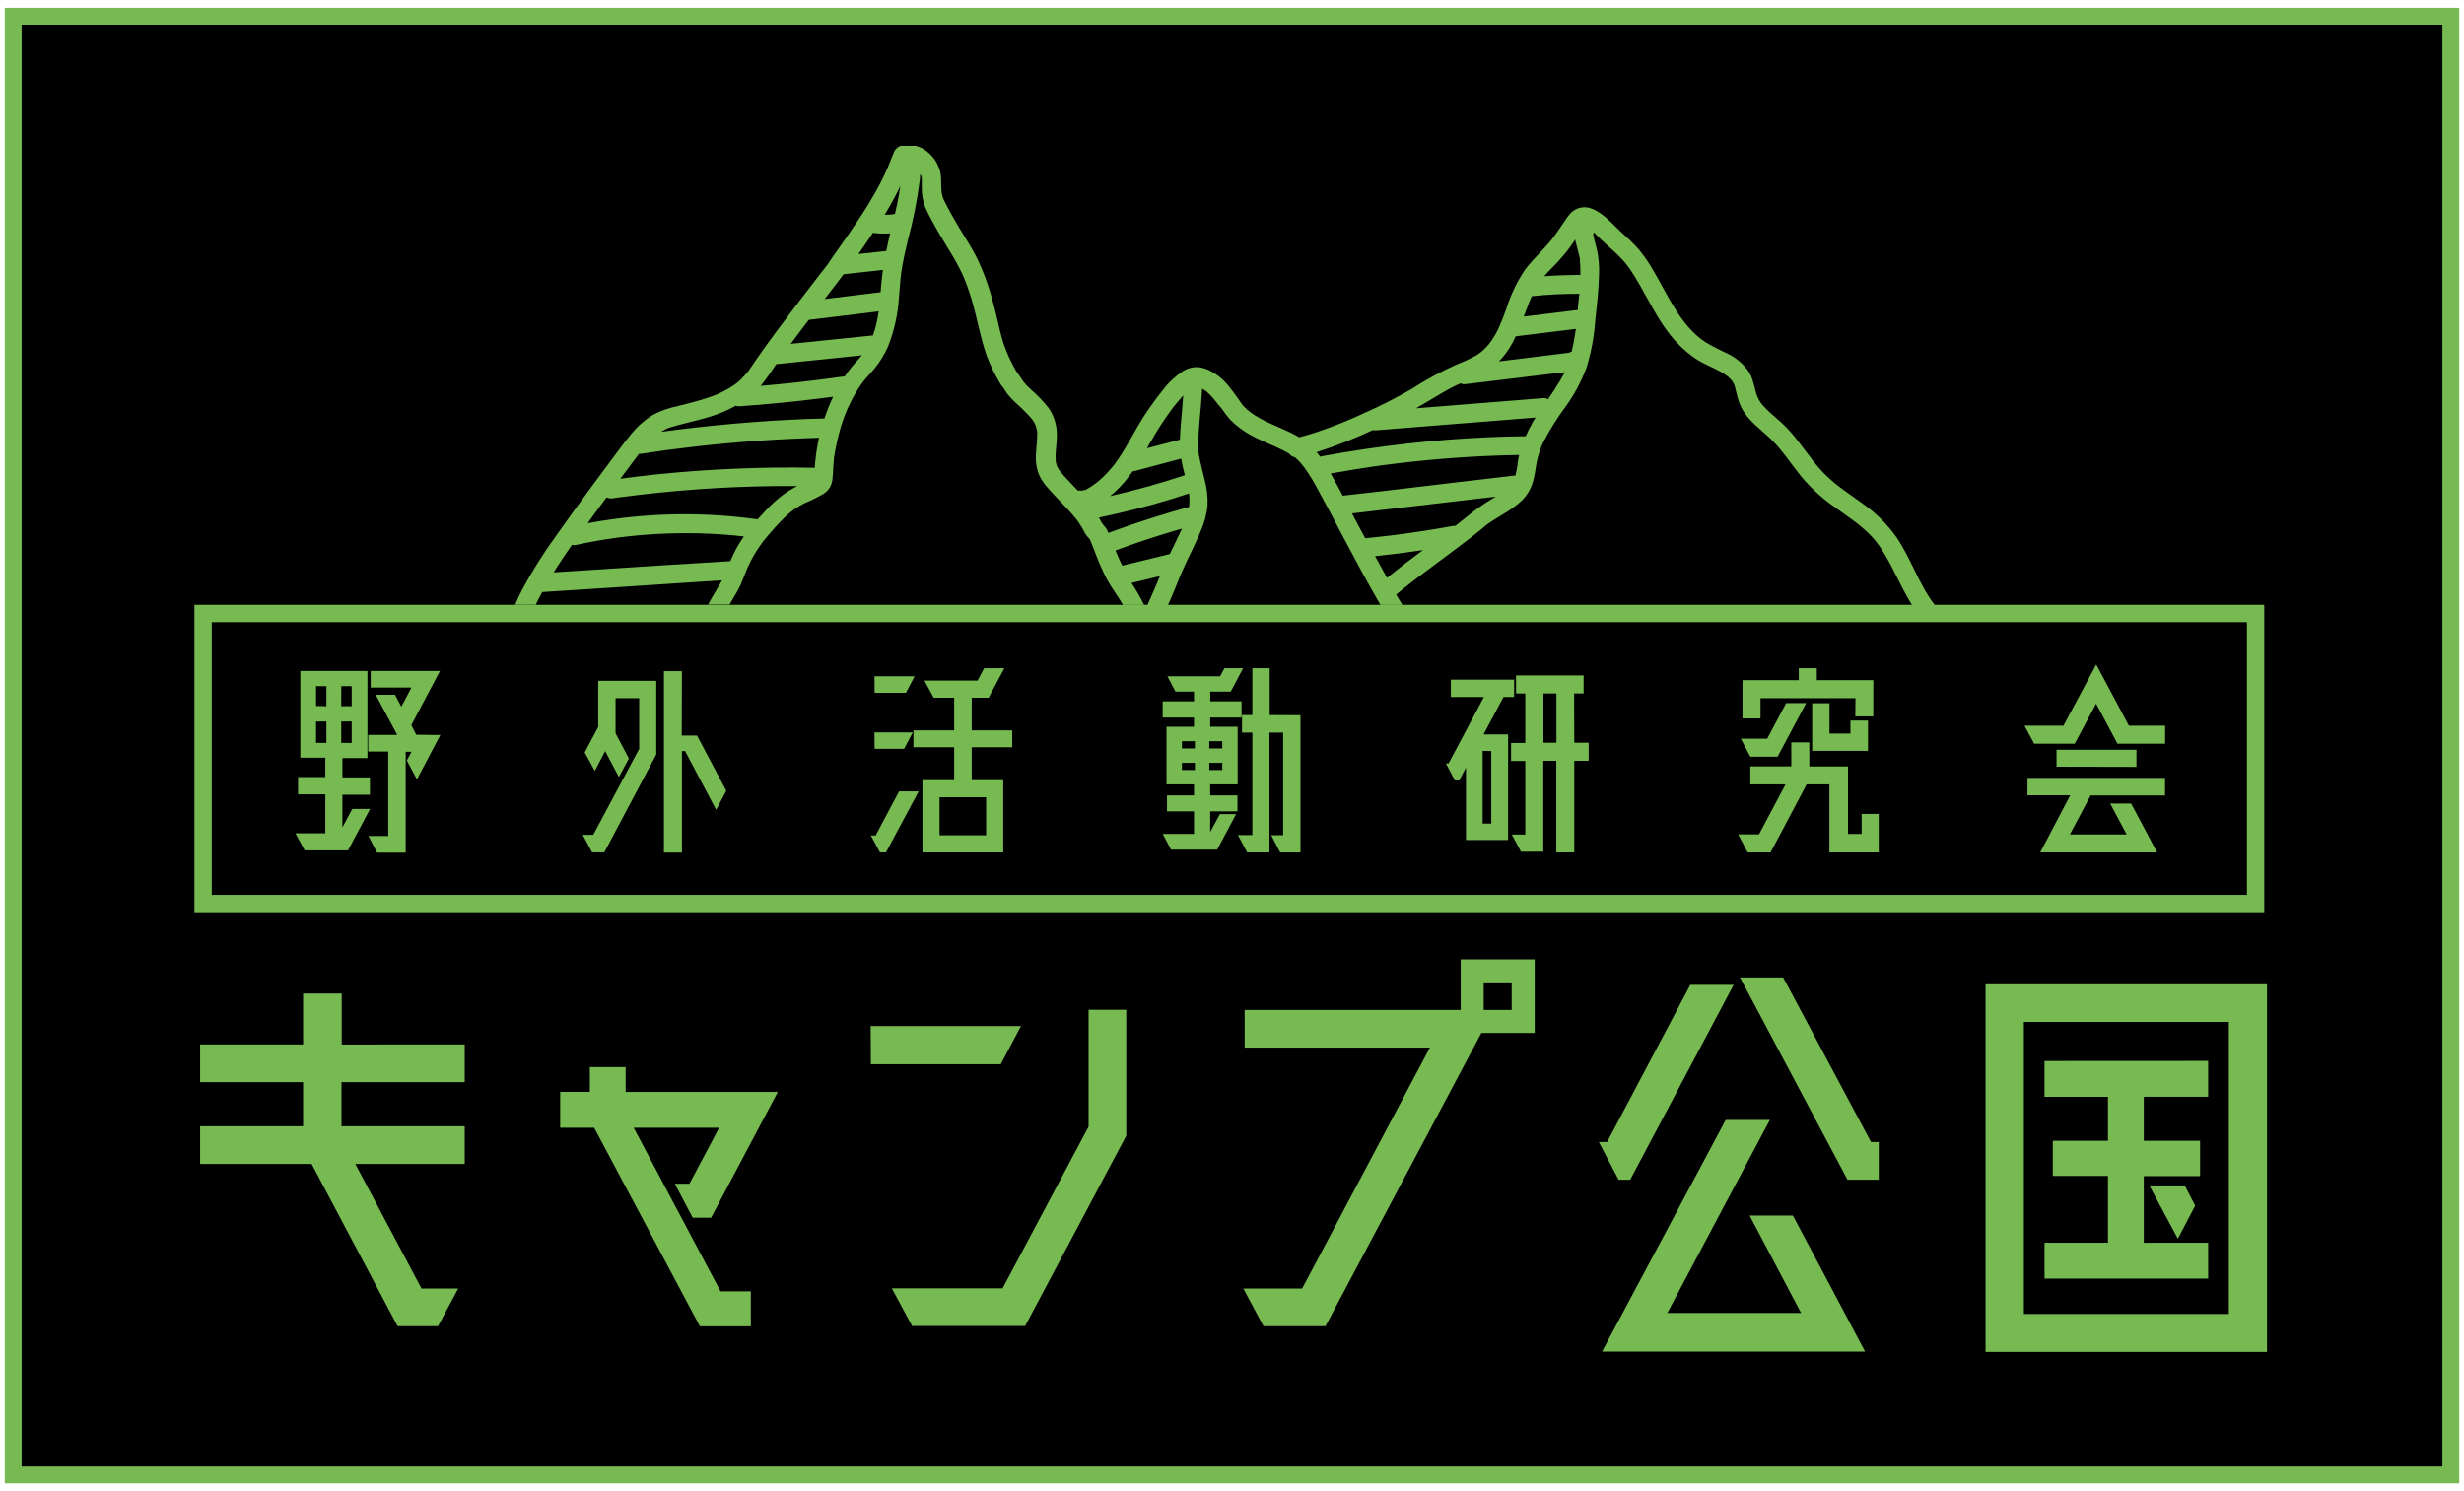
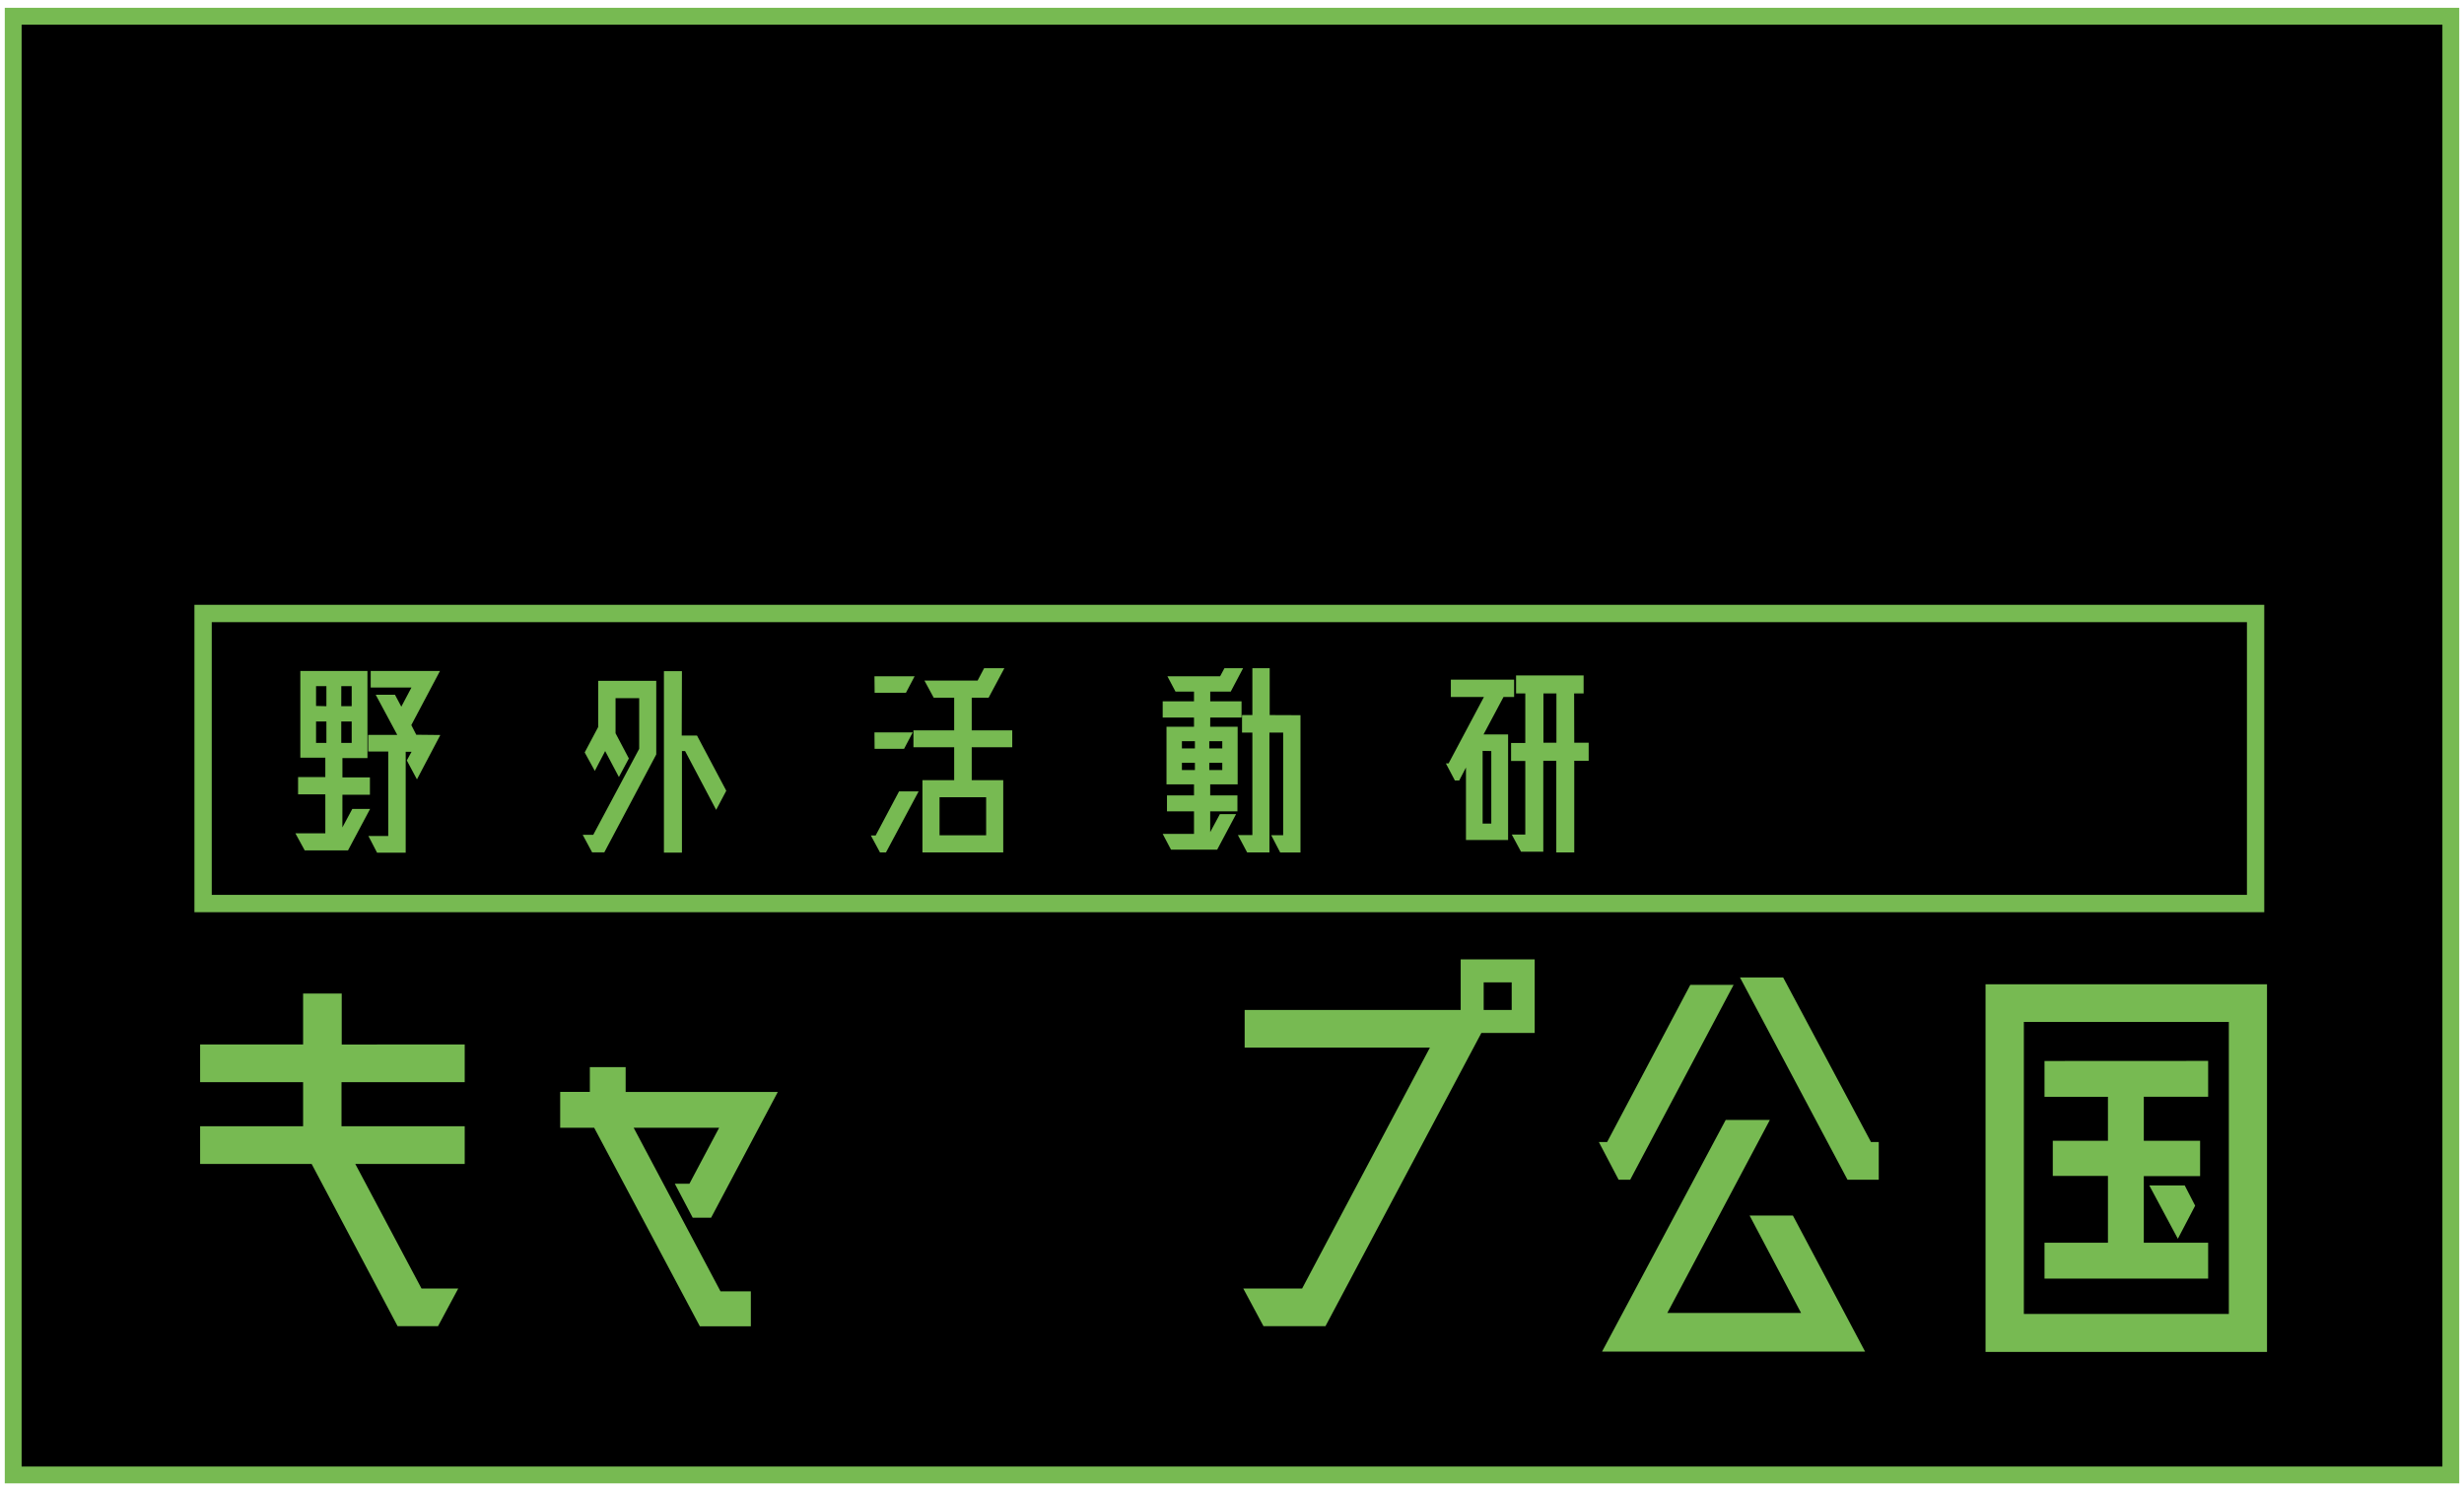
<svg xmlns="http://www.w3.org/2000/svg" width="304" height="184" viewBox="0 0 304 184" fill="none">
  <rect x="1.629" y="2" width="300.745" height="180" fill="black" stroke="#77BA52" stroke-width="2.077" />
  <g clip-path="url(#clip0_21531_9793)">
    <path d="M57.334 128.876V133.53H42.135V138.974H57.334V143.622H43.833L52.002 158.992H56.538L54.043 163.64H49.053L38.448 143.622H24.691V138.974H37.396V133.53H24.691V128.876H37.396V122.594H42.161V128.887L57.334 128.876Z" fill="#77BA52" />
    <path d="M88.725 139.159H78.179L88.896 159.348H92.636V163.66H86.348L73.307 139.159H69.113V134.736H72.773V131.68H77.191V134.741H95.964L87.732 150.261H85.466L83.255 146.062H85.061L88.725 139.159Z" fill="#77BA52" />
-     <path d="M107.422 126.61H125.965L123.471 131.317H107.443L107.422 126.61ZM134.305 139.026V124.602H138.953V140.143L126.478 163.617H112.529L110.029 158.969H123.7L134.305 139.026Z" fill="#77BA52" />
    <path d="M180.215 118.383H189.345V127.465H182.763L163.531 163.644H155.886L153.391 158.996H160.651L176.417 129.271H153.562V124.623H180.215V118.383ZM186.508 124.623V121.22H183.052V124.623H186.508Z" fill="#77BA52" />
    <path d="M199.698 145.568L197.262 140.92H198.282L208.545 121.527H213.887L201.13 145.568H199.698ZM222.211 162.012L215.859 149.991H221.201L230.107 166.777H197.657L212.91 138.195H218.359L205.708 162.012H222.211ZM219.999 120.613L230.834 140.915H231.795V145.568H227.938L214.673 120.613H219.999Z" fill="#77BA52" />
    <path d="M279.695 121.453V166.821H244.969V121.453H279.695ZM249.697 126.101V162.13H274.988V126.101H249.697ZM272.434 130.909V135.333H264.495V140.761H271.441V145.125H264.495V153.347H272.434V157.771H252.245V153.347H260.072V145.099H253.266V140.761H260.072V135.343H252.245V130.92L272.434 130.909ZM270.831 148.774L268.695 152.856L265.174 146.279H269.544L270.831 148.774Z" fill="#77BA52" />
    <path d="M42.242 102.101L43.465 99.819H45.661L42.936 104.932H37.594L36.445 102.827H40.137V98.019H36.776V95.882H40.137V93.494H37.054V82.793H45.335V93.542H42.247V95.93H45.64V98.067H42.247L42.242 102.101ZM40.27 87.142V84.663H38.994V87.11L40.27 87.142ZM40.27 89.028H38.994V91.667H40.27V89.028ZM42.103 87.142H43.391V84.663H42.108L42.103 87.142ZM42.103 89.028V91.667H43.391V89.028H42.103ZM54.327 90.694L51.441 96.17L50.191 93.836L50.774 92.767H50.053V105.215H46.521L45.453 103.158H47.9V92.735H45.426V90.678H49.011L46.355 85.731H48.733L49.513 87.201L50.763 84.839H45.736V82.793H54.284L50.747 89.471L51.356 90.662L54.327 90.694Z" fill="#77BA52" />
    <path d="M72.136 92.848L73.803 89.707V84.012H80.967V93.094L74.556 105.178H73.055L71.891 103.009H73.194L78.862 92.399V86.149H75.945V90.481L77.586 93.591L76.357 95.883L74.663 92.677L73.386 95.124L72.136 92.848ZM84.109 90.764H85.995L89.606 97.571L88.356 99.932L84.525 92.677H84.135V105.205H81.913V82.82H84.135L84.109 90.764Z" fill="#77BA52" />
    <path d="M107.445 103.096H108.033L110.923 97.652H113.338L109.31 105.18H108.567L107.445 103.096ZM107.889 83.452H112.841L111.773 85.482H107.91L107.889 83.452ZM107.889 90.371H112.611L111.543 92.401H107.905L107.889 90.371ZM124.888 90.12V92.203H119.888V96.263H123.777V105.18H113.808V96.263H117.724V92.203H112.697V90.12H117.724V86.091H115.197L114.054 83.981H120.614L121.416 82.453H123.916L121.971 86.091H119.888V90.12H124.888ZM115.918 103.07H121.667V98.374H115.918V103.07Z" fill="#77BA52" />
    <path d="M149.31 89.676H152.697V96.787H149.31V98.149H152.67V100.121H149.31V102.68L150.507 100.457H152.505L150.17 104.843H144.475L143.449 102.899H147.312V100.121H143.978V98.149H147.312V96.787H143.919V89.676H147.312V88.538H143.449V86.54H147.312V85.343H145.031L144.032 83.452H150.533L151.068 82.453H153.37L151.842 85.343H149.315V86.54H153.178V88.538H149.315L149.31 89.676ZM147.424 92.347V91.46H145.821V92.347H147.424ZM147.424 94.126H145.821V95.019H147.424V94.126ZM149.198 92.347H150.8V91.46H149.198V92.347ZM149.198 94.126V95.019H150.8V94.126H149.198ZM160.449 88.25V105.196H157.949L156.837 103.059H158.312V90.397H156.618V105.18H153.867L152.729 103.043H154.513V90.397H153.237V88.234H154.513V82.453H156.65V88.234L160.449 88.25Z" fill="#77BA52" />
    <path d="M183.035 90.624H186.064V103.654H180.866V94.706L180.032 96.308H179.498L178.387 94.198H178.723L183.083 86.003H179.001V83.866H186.806V86.003H185.498L183.035 90.624ZM182.922 92.654V101.624H183.991V92.676L182.922 92.654ZM194.227 91.65H196.006V93.872H194.227V105.182H192.01V93.872H190.407V105.091H187.656L186.518 102.981H188.185V93.899H186.432V91.677H188.185V85.57H187.047V83.348H195.381V85.57H194.211L194.227 91.65ZM190.423 85.57V91.65H192.026V85.57H190.423Z" fill="#77BA52" />
-     <path d="M229.681 102.899V100.43H231.791V105.18H225.706V96.787H222.896L218.451 105.18H215.614L214.449 102.957H217.019L220.294 96.787H215.95V94.564H221.004V91.605H223.227V94.575H228.003V102.909L229.681 102.899ZM215.95 93.373L214.78 91.151H218.034L220.369 86.759H222.837L219.311 93.373H215.95ZM228.922 86.15H217.206V88.65H214.983V83.928H221.929V82.453H224.151V83.928H231.123V88.399H228.901L228.922 86.15ZM223.579 92.652V86.775H225.716V90.515H228.302V88.912H230.466V92.652H223.579Z" fill="#77BA52" />
-     <path d="M258.626 81.992L262.654 89.546H267.126V91.769H261.249L258.61 86.827L255.971 91.769H250.97L249.773 89.546H254.582L258.626 81.992ZM255.42 98.132H250.142V95.989H267.115V98.153H257.931L255.378 102.961H262.376L260.346 99.152H262.932L266.137 105.184H251.713L255.42 98.132ZM253.727 94.606V92.517H263.589V94.627L253.727 94.606Z" fill="#77BA52" />
    <path d="M279.357 112.56H23.988V74.629H279.357V112.56ZM26.125 110.423H277.22V76.766H26.125V110.423Z" fill="#77BA52" />
-     <path d="M233.955 66.251C232.823 64.669 231.432 63.289 229.841 62.169C229.109 61.635 228.356 61.101 227.613 60.566C226.913 60.074 226.244 59.539 225.61 58.964C224.119 57.607 223.04 55.972 221.806 54.391C221.21 53.602 220.549 52.866 219.829 52.189C219.183 51.596 218.494 51.057 217.879 50.432C217.74 50.288 217.607 50.149 217.479 49.999L217.329 49.817L217.227 49.673C216.97 49.316 216.778 48.917 216.661 48.492C216.373 47.499 216.239 46.478 215.593 45.623C214.943 44.785 214.109 44.108 213.157 43.642C212.213 43.215 211.293 42.739 210.4 42.215C207.291 40.132 205.837 36.509 203.941 33.315C203.436 32.433 202.859 31.595 202.215 30.809C201.57 30.081 200.875 29.397 200.137 28.763C198.967 27.694 197.888 26.332 196.397 25.75C195.96 25.57 195.478 25.526 195.015 25.621C194.552 25.716 194.127 25.947 193.796 26.284C193.499 26.617 193.23 26.974 192.994 27.352L192.006 28.795C190.937 30.398 189.335 31.696 188.138 33.304C187.151 34.778 186.381 36.387 185.851 38.08C185.638 38.662 185.44 39.213 185.221 39.747C185.13 39.881 185.067 40.032 185.034 40.19C184.709 40.948 184.297 41.665 183.805 42.327L183.661 42.509C183.586 42.6 183.506 42.691 183.426 42.776C183.346 42.861 183.153 43.065 183.009 43.198C182.707 43.477 182.374 43.719 182.015 43.919C181.245 44.341 180.445 44.707 179.622 45.014C177.723 45.879 175.889 46.881 174.135 48.012C172.294 49.075 170.399 50.042 168.456 50.907C166.558 51.802 164.61 52.588 162.622 53.263C161.853 53.52 161.078 53.755 160.298 53.963C158.776 53.05 157.034 52.505 155.49 51.645C155.058 51.412 154.644 51.148 154.251 50.854L154.208 50.822L154.16 50.784L154.107 50.742C154.005 50.661 153.904 50.571 153.807 50.485C153.604 50.303 153.423 50.106 153.236 49.913V49.876C153.166 49.78 153.102 49.684 153.033 49.593L152.621 49.005C152.306 48.567 151.986 48.135 151.644 47.712C151.049 46.935 150.297 46.293 149.437 45.827C148.896 45.512 148.288 45.329 147.664 45.292C147.034 45.302 146.42 45.487 145.89 45.827C145.449 46.138 145.027 46.477 144.629 46.842C144.208 47.23 143.825 47.657 143.486 48.118C142.7 49.085 141.969 50.095 141.279 51.137C140.12 52.884 139.228 54.791 138.047 56.528C137.903 56.741 137.748 56.955 137.593 57.169C137.529 57.254 137.46 57.34 137.401 57.425L137.24 57.623C136.922 58.011 136.583 58.382 136.225 58.734C136.054 58.905 135.878 59.071 135.691 59.225C135.595 59.316 135.488 59.402 135.387 59.487L135.296 59.557L135.248 59.594C134.85 59.907 134.426 60.185 133.982 60.427H134.008H133.966L133.875 60.459H133.843L133.538 60.534H133.474H133.405H133.351H133.378H132.983C132.593 60.128 132.203 59.722 131.818 59.311C131.421 58.908 131.048 58.481 130.701 58.034C130.625 57.923 130.555 57.807 130.493 57.687C130.446 57.631 130.413 57.565 130.397 57.494C130.35 57.358 130.311 57.219 130.279 57.078L130.247 56.912C130.247 56.912 130.247 56.859 130.247 56.843C130.162 55.699 130.44 54.572 130.391 53.434C130.36 52.298 129.988 51.198 129.323 50.277C128.692 49.49 127.993 48.761 127.234 48.097C126.858 47.775 126.515 47.417 126.208 47.029L126.08 46.815C126.005 46.703 125.936 46.585 125.856 46.473C125.658 46.19 125.482 45.992 125.354 45.762C124.752 44.725 124.248 43.634 123.847 42.504C123.446 41.285 123.195 40.025 122.891 38.764C122.586 37.503 122.282 36.37 121.892 35.2C121.488 33.977 120.997 32.785 120.422 31.632C119.803 30.419 119.033 29.276 118.339 28.106C117.644 26.936 117.019 25.835 116.442 24.654C115.908 23.559 116.287 22.293 115.978 21.107C115.666 19.971 114.932 18.996 113.926 18.382C112.9 17.763 110.822 17.41 110.272 18.82C109.818 19.991 109.417 21 108.851 22.133C108.284 23.265 107.686 24.312 107.04 25.365C105.736 27.502 102.841 31.552 102.841 31.552L102.803 31.594L102.157 32.567C102.157 32.567 96.216 40.153 93.459 44.144C93.096 44.678 92.743 45.212 92.364 45.746C92.23 45.933 92.3 45.832 92.332 45.794L92.22 45.928C92.134 46.035 92.043 46.136 91.953 46.238C91.776 46.436 91.589 46.623 91.418 46.804C91.247 46.986 91.055 47.125 90.884 47.28L90.734 47.392L90.419 47.611C90.009 47.88 89.583 48.125 89.142 48.343C88.934 48.45 88.72 48.546 88.507 48.642L88.325 48.717L87.914 48.872C87.449 49.048 86.979 49.198 86.503 49.342C85.531 49.636 84.548 49.876 83.565 50.122C82.487 50.334 81.448 50.709 80.482 51.233C79.503 51.849 78.631 52.621 77.902 53.52C77.063 54.524 76.299 55.603 75.509 56.65C74.718 57.697 73.954 58.734 73.185 59.776C71.635 61.877 70.107 63.993 68.601 66.123C67.059 68.236 65.665 70.453 64.428 72.758C64.113 73.367 63.819 73.992 63.547 74.622H66.095C66.346 74.088 66.629 73.554 66.902 73.057L76.182 72.459L85.536 71.839L89.084 71.615C88.592 72.523 88.015 73.377 87.529 74.286C87.47 74.387 87.422 74.494 87.369 74.601H90.008C90.19 74.296 90.371 73.992 90.542 73.687C90.825 73.212 91.109 72.731 91.344 72.229C91.579 71.727 91.819 71.043 92.059 70.45C92.086 70.396 92.108 70.343 92.129 70.295C92.177 70.177 92.23 70.065 92.278 69.948C92.391 69.702 92.508 69.462 92.631 69.221C92.85 68.789 93.09 68.368 93.352 67.96C93.481 67.757 93.614 67.56 93.753 67.362L93.967 67.063C94.004 67.02 94.036 66.972 94.068 66.929V66.903C94.431 66.443 94.811 66 95.201 65.561C95.843 64.809 96.53 64.095 97.258 63.425C97.413 63.291 97.589 63.173 97.733 63.029C97.487 63.275 97.733 63.029 97.824 62.965L98.102 62.767C98.487 62.512 98.886 62.28 99.299 62.073C100.085 61.75 100.848 61.375 101.585 60.951C101.921 60.737 102.202 60.448 102.408 60.107C102.59 59.765 102.696 59.388 102.718 59.001C102.798 58.253 102.792 57.5 102.883 56.752V56.602C102.883 56.474 102.921 56.346 102.937 56.218C102.985 55.929 103.033 55.641 103.086 55.358C103.193 54.823 103.311 54.289 103.45 53.755C103.702 52.693 104.043 51.655 104.47 50.651L104.502 50.571C104.529 50.517 104.55 50.464 104.577 50.405C104.604 50.346 104.7 50.133 104.764 49.999C104.881 49.743 105.01 49.492 105.138 49.24C105.389 48.765 105.672 48.3 105.96 47.846C106.099 47.632 106.249 47.424 106.399 47.216L106.431 47.178L106.532 47.045L106.799 46.719C107.163 46.297 107.558 45.901 107.905 45.463C108.583 44.631 109.145 43.711 109.577 42.728C110.346 40.762 110.798 38.686 110.918 36.579C110.966 36.044 111.009 35.51 111.057 34.976C111.057 34.698 111.105 34.442 111.132 34.148C111.132 33.998 111.169 33.854 111.185 33.705C111.185 33.619 111.212 33.534 111.223 33.448C111.41 32.198 111.688 30.969 111.981 29.741C112.661 27.25 113.165 24.715 113.488 22.154C113.488 21.924 113.531 21.689 113.541 21.46C113.568 21.502 113.622 21.625 113.627 21.631C113.669 21.737 113.703 21.846 113.728 21.956C113.728 22.053 113.728 22.25 113.728 22.053C113.728 22.165 113.728 22.282 113.728 22.4C113.728 22.715 113.728 23.036 113.728 23.351C113.739 24.08 113.871 24.802 114.118 25.488C114.377 26.089 114.668 26.675 114.989 27.245C115.588 28.367 116.245 29.463 116.902 30.552C117.59 31.621 118.211 32.73 118.761 33.876C119.197 34.882 119.57 35.915 119.878 36.969C120.561 39.266 120.946 41.654 121.742 43.914C122.179 45.064 122.716 46.174 123.345 47.232C123.447 47.424 123.573 47.604 123.719 47.766L123.772 47.819L123.81 47.883C123.975 48.135 124.135 48.418 124.317 48.642C124.625 49.024 124.963 49.382 125.327 49.711C126.009 50.317 126.656 50.961 127.266 51.639L127.336 51.73L127.501 51.981C127.555 52.072 127.608 52.157 127.656 52.248L127.747 52.435C127.822 52.633 127.881 52.837 127.923 53.044C127.923 53.092 127.955 53.226 127.966 53.279C127.977 53.333 127.966 53.391 127.966 53.386C127.966 53.493 127.966 53.594 127.966 53.701C127.966 54.77 127.742 55.806 127.806 56.864C127.844 57.521 128.002 58.165 128.271 58.766C128.564 59.335 128.938 59.858 129.382 60.321C130.103 61.154 130.888 61.923 131.642 62.746C132.01 63.136 132.363 63.542 132.71 63.959L132.774 64.039C132.797 64.063 132.817 64.09 132.833 64.119C132.908 64.215 132.983 64.317 133.052 64.418C133.207 64.643 133.357 64.872 133.495 65.107C133.634 65.343 133.763 65.599 133.896 65.845C133.986 66.008 134.097 66.159 134.227 66.293L134.366 66.432C134.398 66.464 134.457 66.544 134.478 66.566L134.543 66.737C134.607 66.886 134.665 67.036 134.724 67.191C134.836 67.469 134.943 67.752 135.055 68.03C135.489 69.21 135.994 70.362 136.567 71.481C137.144 72.549 137.892 73.495 138.491 74.542C138.491 74.58 138.528 74.617 138.549 74.649H141.156C140.7 73.711 140.179 72.806 139.596 71.94L143.106 71.091C142.984 71.395 142.855 71.7 142.727 72.004C142.353 72.891 141.958 73.773 141.557 74.676H144.089L144.25 74.318C144.784 73.159 145.222 71.978 145.708 70.813C146.499 68.97 147.466 67.212 148.214 65.348C148.624 64.406 148.883 63.405 148.983 62.383C149.026 61.302 148.904 60.221 148.62 59.177C148.374 58.109 148.086 57.104 147.899 56.041C147.872 55.817 147.851 55.587 147.84 55.352C147.876 55.194 147.876 55.029 147.84 54.871C147.84 53.776 147.936 52.67 148.027 51.591C148.139 50.378 148.257 49.171 148.31 47.958C148.475 48.046 148.633 48.144 148.785 48.252L148.732 48.209L148.802 48.268L148.844 48.3L149.085 48.514C149.411 48.823 149.712 49.157 149.988 49.513L149.961 49.475L150.073 49.62L150.271 49.887L150.773 50.469C151.072 50.927 151.404 51.363 151.767 51.773C152.177 52.189 152.62 52.571 153.091 52.916C154.694 54.091 156.591 54.706 158.343 55.587C158.568 55.699 158.787 55.817 159.006 55.94L159.048 55.967C159.222 56.207 159.479 56.373 159.77 56.431L159.812 56.469C159.914 56.554 160.01 56.645 160.101 56.736C160.29 56.924 160.468 57.121 160.635 57.329C160.699 57.404 160.758 57.489 160.822 57.569L160.881 57.633L160.982 57.772L161.436 58.429C161.746 58.905 162.035 59.386 162.307 59.877C163.488 62.014 164.637 64.215 165.785 66.39C167.254 69.162 168.734 71.935 170.316 74.644H173.013L172.255 73.367C172.878 72.85 173.51 72.343 174.151 71.844L174.419 71.63C174.183 71.812 174.504 71.572 174.557 71.529L175.172 71.059L176.395 70.14C178.083 68.879 179.777 67.64 181.438 66.352C181.828 66.048 182.218 65.743 182.608 65.428L183.143 64.974L183.383 64.776L183.458 64.723C184.136 64.226 184.863 63.804 185.595 63.36C186.361 62.914 187.077 62.388 187.732 61.79C188.431 61.103 188.929 60.238 189.174 59.289C189.399 58.461 189.463 57.601 189.65 56.768C189.748 56.337 189.872 55.912 190.024 55.496C190.093 55.299 190.173 55.106 190.248 54.909C190.131 55.224 190.248 54.909 190.275 54.85C190.302 54.791 190.376 54.626 190.43 54.519C191.218 53.015 192.122 51.576 193.133 50.213C194.221 48.721 195.098 47.087 195.74 45.356C196.309 43.508 196.668 41.601 196.809 39.672C197.012 37.749 197.247 35.804 197.284 33.865C197.328 32.858 197.246 31.849 197.038 30.862C196.942 30.467 196.83 30.072 196.729 29.676C196.68 29.484 196.638 29.286 196.6 29.094C196.6 29.014 196.568 28.934 196.558 28.848C196.596 28.799 196.628 28.745 196.654 28.688C196.835 28.859 197.017 29.025 197.188 29.222C198.406 30.435 199.939 31.578 200.89 32.914C203.07 35.991 204.347 39.645 206.997 42.391C207.737 43.167 208.568 43.852 209.47 44.432C210.352 44.966 211.335 45.34 212.243 45.843C212.581 46.024 212.901 46.236 213.199 46.478C213.499 46.719 213.743 47.022 213.915 47.365C213.983 47.513 214.037 47.667 214.075 47.825C214.15 48.086 214.209 48.359 214.268 48.61C214.397 49.191 214.593 49.756 214.85 50.293C215.657 51.896 217.174 52.921 218.44 54.134C219.904 55.539 220.962 57.238 222.239 58.814C223.457 60.268 224.868 61.55 226.432 62.623C227.175 63.157 227.928 63.692 228.66 64.226C229.33 64.717 229.965 65.252 230.562 65.829C231.184 66.436 231.731 67.116 232.192 67.853C232.718 68.684 233.2 69.541 233.634 70.423C234.361 71.855 235.061 73.313 235.921 74.697H238.731C236.754 72.154 235.76 68.874 233.955 66.251ZM90.537 68.286C90.382 68.601 90.238 68.922 90.099 69.243L81.455 69.777L72.068 70.386L68.302 70.626C68.403 70.46 68.51 70.295 68.617 70.129C69.242 69.152 69.899 68.185 70.572 67.234C70.749 67.268 70.93 67.268 71.106 67.234C72.768 66.87 74.435 66.577 76.118 66.347C80.499 65.769 84.927 65.64 89.335 65.962C90.152 66.026 90.964 66.101 91.782 66.197C91.312 66.859 90.896 67.558 90.537 68.286ZM96.585 61.074C95.817 61.658 95.102 62.309 94.448 63.019C94.116 63.377 93.785 63.734 93.465 64.087C87.491 63.247 81.429 63.247 75.455 64.087C74.467 64.221 73.478 64.386 72.496 64.568L73.308 63.446L74.83 61.373C75.097 61.498 75.397 61.532 75.685 61.469L76.497 61.357C79.67 60.937 82.851 60.611 86.038 60.379C89.226 60.148 92.467 60.014 95.762 59.979C96.627 59.979 97.498 59.979 98.369 59.979C97.742 60.288 97.145 60.655 96.585 61.074ZM100.522 57.719C97.38 57.655 94.239 57.687 91.098 57.815C87.718 57.95 84.334 58.193 80.947 58.541C79.473 58.697 78.004 58.873 76.529 59.076C77.063 58.387 77.56 57.692 78.078 57.008L78.661 56.234L78.837 55.999H79.061C80.13 55.833 81.172 55.683 82.224 55.539C84.735 55.208 87.251 54.919 89.773 54.69C92.294 54.46 94.891 54.273 97.461 54.155C98.657 54.097 99.854 54.054 101.051 54.017C100.776 55.235 100.599 56.473 100.522 57.719ZM101.719 51.634C98.745 51.712 95.771 51.865 92.797 52.093C89.823 52.321 86.811 52.622 83.763 52.996L81.546 53.29C81.722 53.178 81.898 53.076 82.08 52.98L82.326 52.868C82.448 52.82 82.577 52.772 82.7 52.734C84.671 52.125 86.706 51.794 88.64 51.057C89.376 50.778 90.09 50.446 90.777 50.063C90.913 50.118 91.059 50.142 91.205 50.133C94.592 49.898 97.975 49.566 101.355 49.139L102.792 48.952C102.377 49.822 102.018 50.718 101.719 51.634ZM106.276 43.903L105.987 44.245C105.629 44.662 105.245 45.052 104.919 45.485C104.668 45.8 104.433 46.126 104.208 46.457C104.09 46.453 103.972 46.462 103.856 46.484L102.44 46.676C99.591 47.061 96.725 47.374 93.844 47.616L94.031 47.386C94.651 46.601 95.206 45.784 95.767 44.934L105.325 43.951L106.334 43.844C106.317 43.866 106.297 43.886 106.276 43.903ZM108.381 38.604C108.343 38.849 108.3 39.09 108.258 39.33C108.167 39.79 108.06 40.249 107.927 40.698C107.862 40.917 107.793 41.131 107.713 41.344C107.71 41.358 107.71 41.373 107.713 41.387L98.417 42.343L97.557 42.429C97.963 41.895 98.38 41.323 98.796 40.773C99.122 40.334 99.453 39.907 99.785 39.474L107.264 38.561L108.434 38.417C108.397 38.481 108.386 38.545 108.381 38.604ZM108.739 34.987L108.642 36.055L101.74 36.899C102.338 36.125 102.942 35.345 103.54 34.554C103.722 34.319 103.898 34.078 104.075 33.843L108.931 33.309C108.856 33.908 108.787 34.442 108.739 34.976V34.987ZM109.348 30.969L105.912 31.343C106.521 30.478 107.116 29.607 107.697 28.731C108.268 28.809 108.846 28.839 109.422 28.822L109.828 28.795C109.636 29.521 109.497 30.243 109.348 30.969ZM110.95 23.837C110.801 24.697 110.614 25.547 110.416 26.396L110.096 26.45C109.78 26.486 109.462 26.504 109.145 26.503C109.844 25.349 110.502 24.163 111.089 22.945C111.03 23.223 110.988 23.538 110.934 23.837H110.95ZM142.081 54.332C142.616 53.372 143.199 52.439 143.828 51.538C143.988 51.303 144.154 51.068 144.325 50.838L144.565 50.507L144.704 50.33C144.731 50.289 144.761 50.249 144.795 50.213L144.704 50.325C144.781 50.195 144.876 50.076 144.987 49.972C145.073 49.86 145.163 49.753 145.249 49.646C145.441 49.417 145.628 49.192 145.826 48.968L145.986 48.802C145.901 50.084 145.762 51.361 145.666 52.644C145.628 53.178 145.591 53.712 145.575 54.246L141.504 55.315C141.691 54.983 141.883 54.658 142.065 54.332H142.081ZM138.624 59.61C139.02 59.145 139.388 58.664 139.741 58.168C139.807 58.162 139.873 58.151 139.938 58.136L145.73 56.592C145.82 57.153 145.949 57.708 146.088 58.258L146.184 58.638C143.16 59.642 140.095 60.5 136.989 61.213H136.963C137.557 60.728 138.108 60.191 138.608 59.61H138.624ZM144.341 68.366L138.464 69.798C138.234 69.344 138.026 68.895 137.85 68.457C137.775 68.275 137.7 68.088 137.63 67.923C139.981 67.043 142.403 66.237 144.896 65.503L145.831 65.23C145.34 66.288 144.821 67.319 144.325 68.366H144.341ZM146.729 62.49C146.729 62.49 146.729 62.538 146.729 62.559H146.686C143.865 63.334 141.066 64.215 138.309 65.193L136.754 65.759C136.613 65.4 136.405 65.072 136.14 64.792C135.975 64.61 135.843 64.4 135.75 64.172L135.574 63.868C138.576 63.248 141.546 62.491 144.485 61.597C145.227 61.368 145.97 61.133 146.707 60.887C146.705 60.915 146.705 60.944 146.707 60.972C146.764 61.48 146.766 61.992 146.713 62.5L146.729 62.49ZM171.304 71.16L171.128 71.305C170.625 70.418 170.139 69.526 169.653 68.633C171.63 68.42 173.601 68.174 175.567 67.88C174.103 68.959 172.677 70.044 171.277 71.171L171.304 71.16ZM183.191 62.121C182.397 62.645 181.633 63.214 180.904 63.825C180.52 64.135 180.13 64.445 179.734 64.744L179.601 64.846L179.553 64.883H179.371C176.807 65.353 174.232 65.743 171.64 66.069C170.572 66.197 169.503 66.309 168.435 66.416L166.8 63.355L174.077 62.506L182.405 61.528L184.542 61.282C184.078 61.571 183.618 61.843 183.164 62.132L183.191 62.121ZM187.246 57.238C187.182 57.644 187.117 58.045 187.021 58.445C187.021 58.52 186.984 58.595 186.963 58.67L178.805 59.626L170.449 60.62L165.732 61.154H165.662L165.091 60.086C164.791 59.551 164.492 58.974 164.177 58.424C166.341 58.034 168.504 57.687 170.684 57.393C175.279 56.784 179.896 56.392 184.537 56.218C185.499 56.18 186.46 56.159 187.427 56.143C187.342 56.522 187.272 56.88 187.219 57.249L187.246 57.238ZM189.1 52.12C188.779 52.671 188.49 53.24 188.234 53.824C185.029 53.86 181.823 54.004 178.618 54.257C175.257 54.519 171.902 54.903 168.563 55.389C166.72 55.657 164.882 55.967 163.05 56.303C162.992 56.316 162.937 56.335 162.884 56.362C162.74 56.169 162.596 55.977 162.441 55.795C164.812 55.032 167.131 54.119 169.386 53.06C169.498 53.094 169.616 53.107 169.733 53.098L177.795 52.451L185.851 51.81L189.468 51.522C189.313 51.73 189.196 51.928 189.073 52.131L189.1 52.12ZM191.899 47.915C191.605 48.37 191.301 48.813 190.991 49.262C190.818 49.155 190.616 49.107 190.414 49.123L182.352 49.769L174.702 50.378C175.733 49.791 176.748 49.171 177.779 48.567C178.196 48.316 178.618 48.076 179.05 47.846L179.617 47.563L179.964 47.408L180.183 47.312H180.215C180.37 47.392 180.544 47.427 180.717 47.413L191.402 46.12L193.064 45.923C192.708 46.614 192.31 47.283 191.872 47.926L191.899 47.915ZM194.378 40.853C194.378 40.853 194.378 40.879 194.378 40.895C194.376 40.881 194.376 40.867 194.378 40.853C194.378 40.949 194.351 41.04 194.34 41.136C194.303 41.382 194.26 41.627 194.218 41.873C194.143 42.322 194.052 42.771 193.945 43.219C193.945 43.273 193.945 43.326 193.902 43.385C193.79 43.417 193.682 43.464 193.582 43.524L184.938 44.592C185.617 43.892 186.191 43.096 186.642 42.231C186.765 41.991 186.882 41.745 187 41.499L194.415 40.586C194.415 40.644 194.415 40.703 194.415 40.762V40.869C194.383 40.778 194.399 40.671 194.378 40.853ZM194.677 37.989C194.677 38.075 194.677 38.16 194.677 38.246L187.999 39.068C188.202 38.534 188.4 37.973 188.613 37.428L188.747 37.102C188.755 37.075 188.766 37.048 188.779 37.022L188.811 36.953C188.87 36.814 188.934 36.675 188.998 36.536H189.11C191.021 36.335 192.942 36.24 194.864 36.253C194.789 36.803 194.73 37.386 194.677 37.962V37.989ZM194.987 33.929C193.498 33.929 192.009 33.981 190.521 34.084C190.74 33.827 190.98 33.55 191.263 33.277C192.001 32.543 192.699 31.769 193.352 30.959C193.699 30.504 194.031 30.029 194.351 29.553C194.351 29.676 194.399 29.805 194.426 29.927C194.517 30.328 194.624 30.724 194.73 31.124C194.779 31.311 194.827 31.498 194.869 31.691L194.917 31.947V32.043C194.972 32.663 194.995 33.285 194.987 33.908V33.929Z" fill="#77BA52" />
  </g>
  <defs>
    <clipPath id="clip0_21531_9793">
      <rect width="255.711" height="148.814" fill="white" transform="translate(23.988 18)" />
    </clipPath>
  </defs>
</svg>